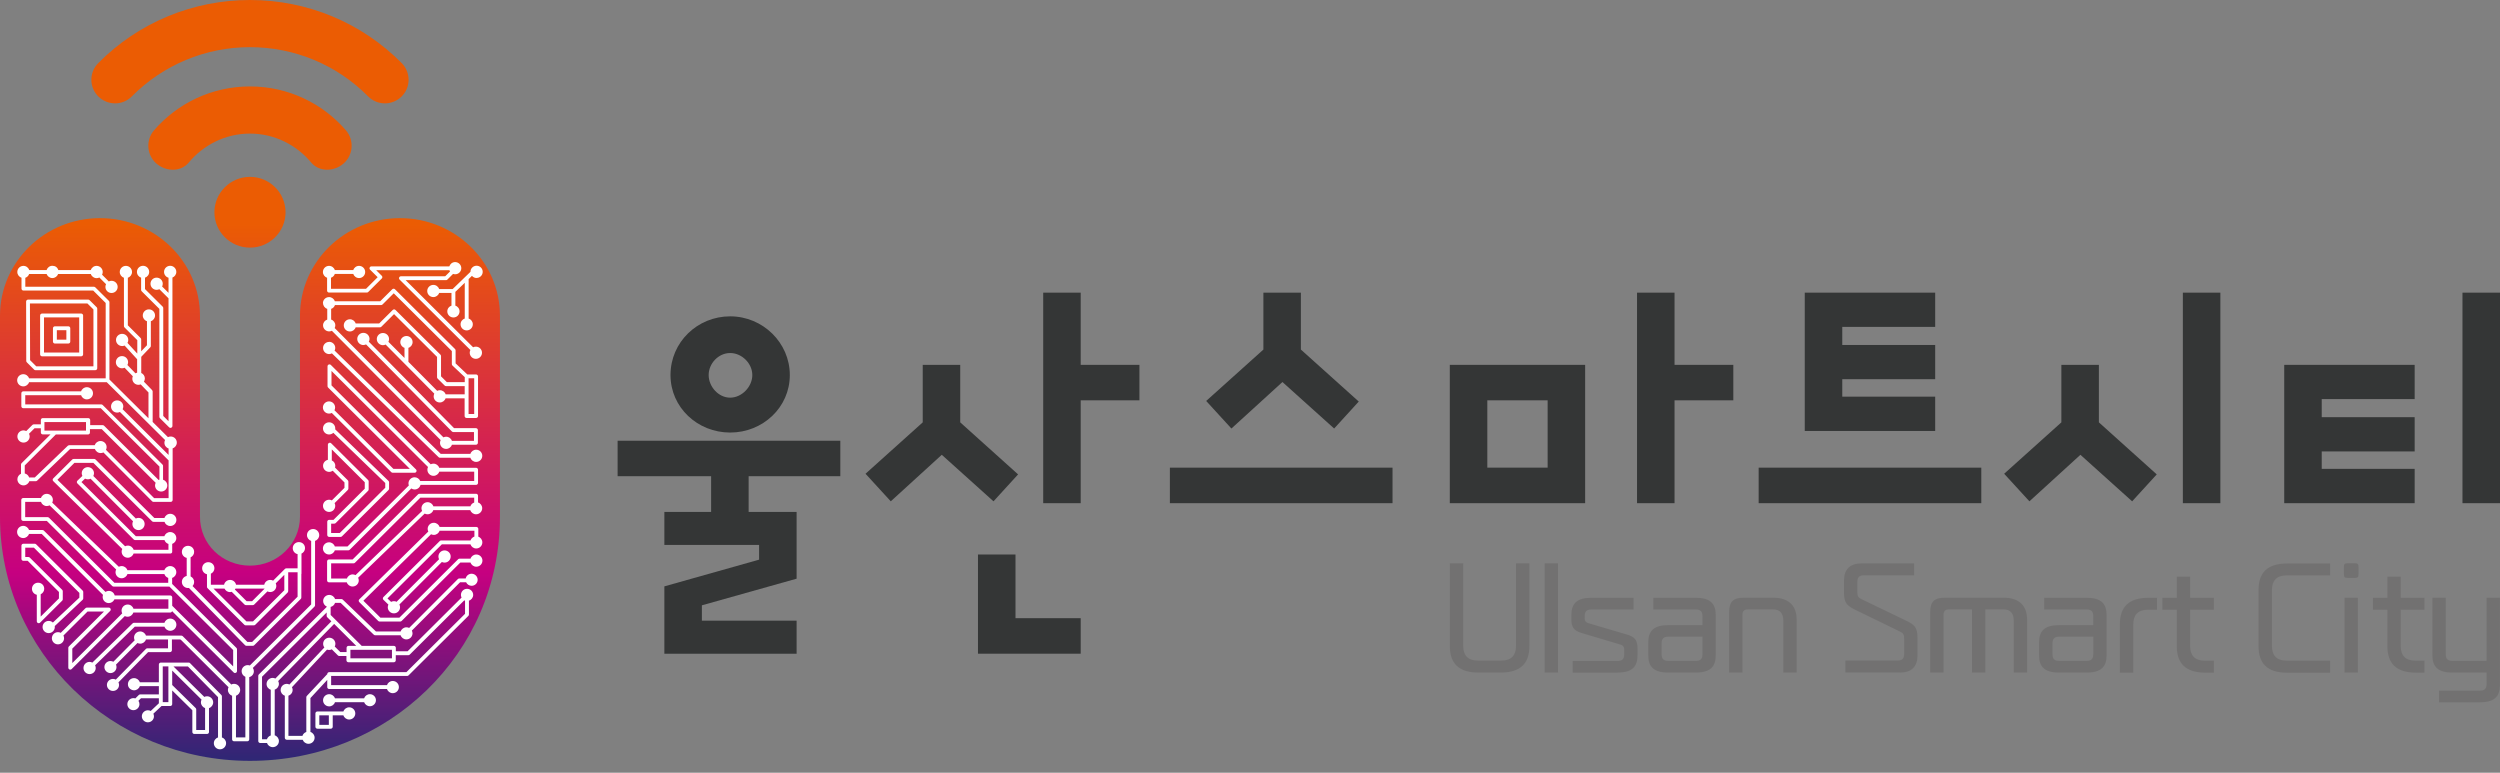
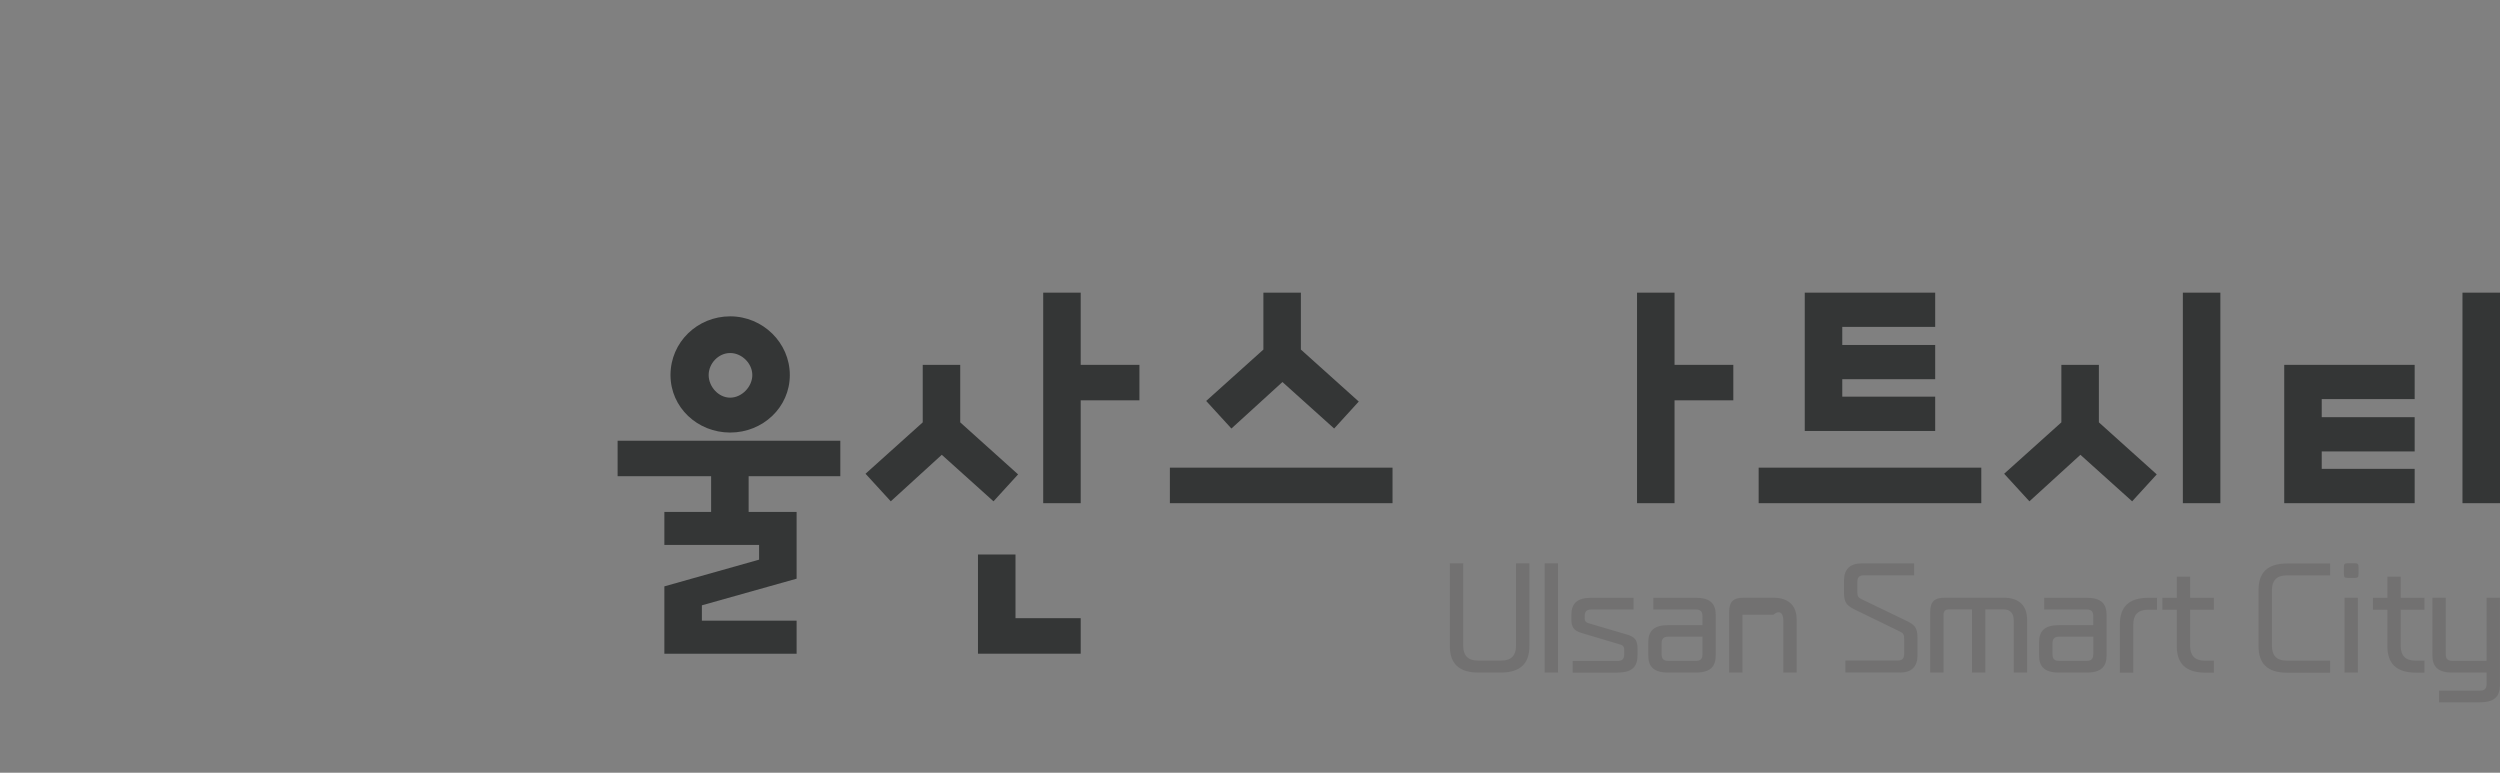
<svg xmlns="http://www.w3.org/2000/svg" width="110" height="34" viewBox="0 0 110 34" fill="none">
  <rect x="0" y="0" width="110" height="34" fill="#808080" stroke="none" />
  <g clip-path="url(#clip0_18_431)">
    <path fill-rule="evenodd" clip-rule="evenodd" d="M31.181 16.502C31.181 15.991 31.613 15.533 32.127 15.533C32.642 15.533 33.102 15.991 33.102 16.502C33.102 17.014 32.642 17.497 32.127 17.497C31.613 17.497 31.181 17.014 31.181 16.502ZM29.502 16.502C29.502 17.93 30.693 19.032 32.127 19.032C33.562 19.032 34.752 17.927 34.752 16.502C34.752 15.078 33.562 13.919 32.127 13.919C30.693 13.919 29.502 15.049 29.502 16.502Z" fill="#343636" />
    <path fill-rule="evenodd" clip-rule="evenodd" d="M35.051 28.763V27.31H30.883V26.634L35.051 25.462V22.525H32.94V20.952H36.974V19.392H27.175V20.952H31.289V22.525H29.232V23.978H33.4V24.625L29.232 25.8V28.763H35.051Z" fill="#343636" />
    <path fill-rule="evenodd" clip-rule="evenodd" d="M47.551 28.763V27.2H44.682V24.398H43.031V28.763H47.551Z" fill="#343636" />
    <path fill-rule="evenodd" clip-rule="evenodd" d="M42.25 16.054H40.6V18.584L38.083 20.845L39.194 22.058L41.438 20.011L43.714 22.058L44.796 20.873L42.25 18.584V16.054Z" fill="#343636" />
    <path fill-rule="evenodd" clip-rule="evenodd" d="M57.239 12.877H55.589V15.381L53.072 17.642L54.182 18.855L56.427 16.809L58.703 18.855L59.785 17.668L57.239 15.381V12.877Z" fill="#343636" />
    <path d="M61.271 20.577H51.475V22.14H61.271V20.577Z" fill="#343636" />
-     <path fill-rule="evenodd" clip-rule="evenodd" d="M68.096 20.576H65.442V17.614H68.096V20.576ZM63.791 16.054V22.14H69.746V16.054H63.791Z" fill="#343636" />
    <path fill-rule="evenodd" clip-rule="evenodd" d="M73.68 22.14V17.614H76.266V16.054H73.68V12.877H72.029V22.14H73.68Z" fill="#343636" />
    <path d="M87.177 20.577H77.381V22.14H87.177V20.577Z" fill="#343636" />
    <path fill-rule="evenodd" clip-rule="evenodd" d="M92.351 16.054H90.7V18.584L88.183 20.845L89.294 22.058L91.538 20.011L93.814 22.058L94.897 20.873L92.351 18.584V16.054Z" fill="#343636" />
    <path d="M97.696 12.877H96.046V22.14H97.696V12.877Z" fill="#343636" />
    <path d="M110 12.877H108.349V22.14H110V12.877Z" fill="#343636" />
    <path fill-rule="evenodd" clip-rule="evenodd" d="M102.156 20.63V19.863H106.245V18.356H102.156V17.56H106.245V16.054H100.506V22.14H106.245V20.63H102.156Z" fill="#343636" />
    <path fill-rule="evenodd" clip-rule="evenodd" d="M81.06 17.453V16.685H85.148V15.179H81.06V14.383H85.148V12.877H79.409V18.963H85.148V17.453H81.06Z" fill="#343636" />
    <path fill-rule="evenodd" clip-rule="evenodd" d="M47.551 22.14V17.614H50.135V16.054H47.551V12.877H45.901V22.14H47.551Z" fill="#343636" />
-     <path fill-rule="evenodd" clip-rule="evenodd" d="M66.029 29.593C66.908 29.593 67.293 29.186 67.293 28.425V24.787H66.705V28.425C66.705 28.832 66.499 29.066 66.061 29.066H65.026C64.585 29.066 64.382 28.832 64.382 28.425V24.787H63.794V28.425C63.794 29.183 64.175 29.593 65.058 29.593H66.032H66.029ZM68.553 29.593V24.787H67.966V29.593H68.553ZM71.172 29.593C71.816 29.593 72.051 29.331 72.051 28.835V28.545C72.051 28.194 71.962 28.03 71.587 27.92L69.88 27.417C69.775 27.383 69.727 27.323 69.727 27.212V27.108C69.727 26.903 69.816 26.817 70.019 26.817H71.876V26.302H70.019C69.375 26.302 69.14 26.565 69.14 27.061V27.231C69.14 27.582 69.229 27.746 69.603 27.856L71.311 28.365C71.416 28.4 71.464 28.46 71.464 28.57V28.791C71.464 28.997 71.375 29.082 71.172 29.082H69.197V29.597H71.172V29.593ZM74.612 29.593C75.257 29.593 75.492 29.331 75.492 28.835V27.061C75.492 26.565 75.257 26.302 74.612 26.302H72.746V26.817H74.612C74.819 26.817 74.908 26.906 74.908 27.108V27.506H73.403C72.759 27.506 72.524 27.768 72.524 28.264V28.835C72.524 29.331 72.759 29.593 73.403 29.593H74.612ZM74.908 28.788C74.908 28.993 74.819 29.079 74.612 29.079H73.403C73.197 29.079 73.111 28.99 73.111 28.788V28.308C73.111 28.103 73.2 28.014 73.403 28.014H74.908V28.785V28.788ZM79.053 29.593V27.263C79.053 26.678 78.73 26.299 78.025 26.299H76.727C76.257 26.299 76.082 26.476 76.082 26.941V29.593H76.669V27.048C76.669 26.89 76.746 26.814 76.904 26.814H78.025C78.317 26.814 78.466 26.988 78.466 27.31V29.593H79.053ZM83.609 29.593C84.107 29.593 84.37 29.331 84.37 28.835V28.065C84.37 27.619 84.253 27.493 83.866 27.307L81.898 26.359C81.767 26.296 81.723 26.224 81.723 26.066V25.605C81.723 25.399 81.812 25.314 82.015 25.314H84.221V24.79H81.898C81.399 24.79 81.136 25.052 81.136 25.548V26.078C81.136 26.524 81.26 26.65 81.641 26.836L83.609 27.793C83.739 27.856 83.783 27.929 83.783 28.084V28.772C83.783 28.978 83.694 29.063 83.491 29.063H81.196V29.587H83.609V29.593ZM89.192 29.593V27.263C89.192 26.678 88.868 26.299 88.164 26.299H85.573C85.104 26.299 84.929 26.476 84.929 26.941V29.593H85.516V27.048C85.516 26.89 85.593 26.814 85.751 26.814H86.767V29.593H87.354V26.814H88.164C88.456 26.814 88.605 26.988 88.605 27.31V29.593H89.192ZM91.811 29.593C92.455 29.593 92.69 29.331 92.69 28.835V27.061C92.69 26.565 92.455 26.302 91.811 26.302H89.945V26.817H91.811C92.017 26.817 92.103 26.906 92.103 27.108V27.506H90.599C89.954 27.506 89.719 27.768 89.719 28.264V28.835C89.719 29.331 89.954 29.593 90.599 29.593H91.808H91.811ZM92.103 28.788C92.103 28.993 92.014 29.079 91.811 29.079H90.602C90.395 29.079 90.31 28.99 90.31 28.788V28.308C90.31 28.103 90.398 28.014 90.602 28.014H92.106V28.785L92.103 28.788ZM93.865 29.593V27.468C93.865 27.061 94.071 26.827 94.509 26.827H94.909V26.302H94.538C93.659 26.302 93.274 26.71 93.274 27.471V29.597H93.862L93.865 29.593ZM97.411 29.593V29.069H97.011C96.569 29.069 96.366 28.835 96.366 28.428V26.827H97.411V26.302H96.366V25.374H95.779V26.302H95.144V26.827H95.779V28.428C95.779 29.186 96.16 29.597 97.042 29.597H97.414L97.411 29.593ZM102.524 29.593V29.069H100.61C100.169 29.069 99.966 28.835 99.966 28.428V25.958C99.966 25.551 100.172 25.317 100.61 25.317H102.524V24.793H100.639C99.76 24.793 99.376 25.2 99.376 25.961V28.431C99.376 29.189 99.756 29.6 100.639 29.6H102.524V29.593ZM103.747 29.593V26.299H103.159V29.593H103.747ZM103.601 25.428C103.747 25.428 103.775 25.399 103.775 25.251V24.96C103.775 24.815 103.747 24.783 103.601 24.783H103.308C103.162 24.783 103.131 24.812 103.131 24.96V25.251C103.131 25.396 103.159 25.428 103.308 25.428H103.601ZM106.676 29.593V29.069H106.276C105.835 29.069 105.632 28.835 105.632 28.428V26.827H106.676V26.302H105.632V25.374H105.045V26.302H104.41V26.827H105.045V28.428C105.045 29.186 105.426 29.597 106.308 29.597H106.68L106.676 29.593ZM109.117 30.901C109.762 30.901 109.997 30.639 109.997 30.143V26.299H109.41V29.079H107.905C107.699 29.079 107.613 28.99 107.613 28.788V26.299H107.026V28.835C107.026 29.331 107.261 29.593 107.905 29.593H109.41V30.096C109.41 30.301 109.321 30.389 109.114 30.389H107.318V30.904H109.114L109.117 30.901Z" fill="#727171" />
-     <path fill-rule="evenodd" clip-rule="evenodd" d="M8.799 22.74V13.893C8.799 11.522 6.828 9.598 4.4 9.598C1.971 9.598 0 11.522 0 13.893V22.74C0 28.671 4.923 33.478 10.999 33.478C17.075 33.478 21.998 28.757 21.998 22.74V13.893C21.998 11.522 20.027 9.598 17.599 9.598C15.17 9.598 13.199 11.522 13.199 13.893V22.74C13.199 23.924 12.215 24.888 10.999 24.888C9.783 24.888 8.799 23.943 8.799 22.74ZM10.999 7.782C11.863 7.782 12.564 8.48 12.564 9.339C12.564 10.198 11.863 10.896 10.999 10.896C10.136 10.896 9.434 10.198 9.434 9.339C9.434 8.48 10.136 7.782 10.999 7.782ZM6.774 5.739C7.793 4.554 9.31 3.803 10.999 3.803C12.688 3.803 14.205 4.554 15.224 5.739C15.599 6.175 15.538 6.838 15.11 7.201C14.691 7.558 14.043 7.571 13.691 7.15C13.05 6.383 12.085 5.878 10.999 5.878C9.913 5.878 8.945 6.383 8.307 7.15C7.955 7.574 7.307 7.558 6.888 7.201C6.46 6.838 6.399 6.175 6.774 5.739ZM10.999 2.075C12.961 2.075 14.821 2.852 16.199 4.242C16.602 4.649 17.262 4.649 17.668 4.248C18.078 3.847 18.081 3.19 17.678 2.779C15.91 0.995 13.52 0 10.999 0C8.479 0 6.088 0.995 4.32 2.779C3.917 3.187 3.92 3.844 4.33 4.248C4.739 4.649 5.396 4.649 5.8 4.242C7.177 2.855 9.037 2.075 10.999 2.075Z" fill="url(#paint0_linear_18_431)" />
-     <path fill-rule="evenodd" clip-rule="evenodd" d="M17.573 27.177L20.157 24.607C20.173 24.591 20.195 24.581 20.217 24.581H20.703C20.738 24.474 20.839 24.398 20.957 24.398C21.106 24.398 21.227 24.518 21.227 24.666C21.227 24.815 21.106 24.935 20.957 24.935C20.839 24.935 20.738 24.859 20.703 24.752H20.255L17.671 27.323C17.655 27.338 17.633 27.348 17.611 27.348H16.703C16.681 27.348 16.659 27.338 16.643 27.323L15.808 26.492C15.792 26.476 15.783 26.454 15.783 26.432C15.783 26.41 15.792 26.388 15.808 26.372L18.846 23.387C18.827 23.353 18.817 23.312 18.817 23.271C18.817 23.122 18.938 23.002 19.087 23.002C19.205 23.002 19.306 23.078 19.341 23.185H20.96C20.982 23.185 21.004 23.195 21.02 23.211C21.036 23.226 21.046 23.248 21.046 23.271V23.612C21.147 23.65 21.223 23.747 21.223 23.864C21.223 24.013 21.103 24.133 20.954 24.133C20.836 24.133 20.735 24.057 20.7 23.95H19.443L17.049 26.331L17.208 26.483C17.246 26.464 17.287 26.451 17.332 26.451C17.376 26.451 17.414 26.46 17.449 26.479L19.319 24.607C19.3 24.572 19.29 24.531 19.29 24.486C19.29 24.338 19.411 24.218 19.56 24.218C19.709 24.218 19.83 24.338 19.83 24.486C19.83 24.635 19.709 24.755 19.56 24.755C19.516 24.755 19.478 24.745 19.443 24.727L17.573 26.599C17.592 26.634 17.602 26.675 17.602 26.72C17.602 26.868 17.481 26.988 17.332 26.988C17.183 26.988 17.062 26.868 17.062 26.72C17.062 26.678 17.071 26.64 17.09 26.603L16.871 26.391C16.856 26.375 16.846 26.353 16.846 26.331C16.846 26.309 16.856 26.287 16.871 26.271L19.351 23.804C19.366 23.788 19.389 23.779 19.411 23.779H20.703C20.728 23.7 20.795 23.637 20.874 23.608V23.353H19.341C19.306 23.46 19.205 23.536 19.087 23.536C19.043 23.536 19.001 23.523 18.966 23.507L15.989 26.432L16.738 27.177H17.576H17.573ZM14.665 19.042L16.951 21.252V21.461L14.951 23.451H14.57V23.04H14.71C14.732 23.04 14.754 23.03 14.77 23.015L16.195 21.597C16.211 21.581 16.221 21.559 16.221 21.537V21.18C16.221 21.158 16.211 21.136 16.195 21.12L14.573 19.506C14.548 19.481 14.513 19.474 14.481 19.487C14.449 19.5 14.427 19.531 14.427 19.566V20.232C14.307 20.258 14.214 20.365 14.214 20.494C14.214 20.643 14.335 20.763 14.484 20.763C14.541 20.763 14.595 20.744 14.64 20.712L15.157 21.227V21.464L14.602 22.017C14.567 21.998 14.526 21.988 14.481 21.988C14.332 21.988 14.211 22.108 14.211 22.257C14.211 22.405 14.332 22.525 14.481 22.525C14.63 22.525 14.751 22.405 14.751 22.257C14.751 22.212 14.742 22.175 14.722 22.137L15.303 21.559C15.319 21.543 15.329 21.521 15.329 21.499V21.192C15.329 21.17 15.319 21.148 15.303 21.132L14.742 20.573C14.748 20.548 14.754 20.523 14.754 20.498C14.754 20.39 14.691 20.299 14.599 20.258V19.774L16.049 21.218V21.502L14.675 22.873H14.484C14.437 22.873 14.399 22.91 14.399 22.958V23.539C14.399 23.586 14.437 23.624 14.484 23.624H14.986C15.008 23.624 15.03 23.615 15.046 23.599L17.094 21.562C17.11 21.546 17.119 21.524 17.119 21.502V21.221C17.119 21.199 17.11 21.177 17.094 21.161L14.748 18.89C14.748 18.89 14.751 18.861 14.751 18.849C14.751 18.701 14.63 18.581 14.481 18.581C14.332 18.581 14.211 18.701 14.211 18.849C14.211 18.997 14.332 19.117 14.481 19.117C14.551 19.117 14.614 19.089 14.662 19.048L14.665 19.042ZM18.497 21.897L15.618 24.761C15.602 24.777 15.579 24.787 15.557 24.787H14.57V25.456H15.265C15.3 25.349 15.402 25.273 15.519 25.273C15.564 25.273 15.605 25.286 15.643 25.305L18.573 22.481C18.557 22.446 18.544 22.408 18.544 22.364C18.544 22.216 18.665 22.096 18.814 22.096C18.932 22.096 19.033 22.172 19.068 22.279H20.697C20.722 22.2 20.785 22.137 20.865 22.111V21.897H18.494H18.497ZM13.265 25.248V25.093V24.36C13.357 24.316 13.421 24.224 13.421 24.12C13.421 23.965 13.303 23.852 13.151 23.852C12.999 23.852 12.881 23.972 12.881 24.12C12.881 24.25 12.973 24.357 13.094 24.382V25.008H12.596C12.57 25.008 12.548 25.017 12.532 25.036L12.018 25.548C11.98 25.529 11.938 25.516 11.891 25.516C11.761 25.516 11.653 25.608 11.627 25.728H10.386C10.361 25.608 10.253 25.516 10.123 25.516C9.993 25.516 9.885 25.608 9.859 25.728H9.278V25.244C9.37 25.2 9.434 25.109 9.434 25.005C9.434 24.85 9.317 24.736 9.164 24.736C9.012 24.736 8.894 24.856 8.894 25.005C8.894 25.134 8.986 25.241 9.107 25.267V25.8C9.101 25.829 9.107 25.857 9.129 25.876L10.751 27.49C10.767 27.506 10.789 27.515 10.812 27.515H11.17C11.193 27.515 11.215 27.506 11.231 27.49L12.656 26.072C12.656 26.072 12.681 26.034 12.681 26.012V25.181H13.094V26.255L11.094 28.245H10.885L8.472 25.785C8.517 25.737 8.542 25.674 8.542 25.605C8.542 25.497 8.479 25.406 8.386 25.361V24.524C8.479 24.48 8.542 24.389 8.542 24.284C8.542 24.13 8.425 24.016 8.272 24.016C8.12 24.016 8.002 24.136 8.002 24.284C8.002 24.414 8.094 24.521 8.215 24.547V25.342C8.094 25.368 8.002 25.475 8.002 25.605C8.002 25.753 8.123 25.873 8.272 25.873C8.285 25.873 8.301 25.873 8.313 25.87L10.783 28.39C10.799 28.406 10.821 28.416 10.843 28.416H11.126C11.148 28.416 11.17 28.406 11.186 28.39L13.234 26.353C13.249 26.337 13.259 26.315 13.259 26.293V25.254L13.265 25.248ZM16.021 30.898H14.738C14.703 31.005 14.602 31.081 14.484 31.081C14.335 31.081 14.214 30.961 14.214 30.813C14.214 30.664 14.335 30.544 14.484 30.544C14.602 30.544 14.703 30.62 14.738 30.727H16.021C16.056 30.62 16.157 30.544 16.275 30.544C16.424 30.544 16.541 30.664 16.541 30.809C16.541 30.955 16.421 31.075 16.275 31.075C16.157 31.075 16.059 30.999 16.021 30.895V30.898ZM6.209 12.22V12.757C6.209 12.779 6.218 12.801 6.234 12.816L7.012 13.59V18.34C7.012 18.363 7.021 18.385 7.037 18.4L7.441 18.802C7.456 18.817 7.479 18.827 7.501 18.827C7.51 18.827 7.523 18.827 7.533 18.82C7.564 18.808 7.587 18.776 7.587 18.741V12.213C7.685 12.175 7.758 12.078 7.758 11.964C7.758 11.815 7.637 11.695 7.488 11.695C7.339 11.695 7.218 11.815 7.218 11.964C7.218 12.087 7.304 12.191 7.415 12.22V12.886L7.133 12.605C7.152 12.57 7.161 12.529 7.161 12.485C7.161 12.336 7.041 12.216 6.891 12.216C6.742 12.216 6.622 12.336 6.622 12.485C6.622 12.633 6.742 12.753 6.891 12.753C6.936 12.753 6.974 12.741 7.012 12.725L7.415 13.126V18.533L7.183 18.302V13.552C7.183 13.53 7.174 13.508 7.158 13.492L6.38 12.719V12.216C6.488 12.182 6.564 12.081 6.564 11.964C6.564 11.815 6.444 11.695 6.295 11.695C6.145 11.695 6.025 11.815 6.025 11.964C6.025 12.081 6.101 12.182 6.209 12.216V12.22ZM3.942 29.66C4.092 29.66 4.212 29.54 4.212 29.391C4.212 29.35 4.203 29.309 4.184 29.274L5.933 27.572H7.237C7.272 27.68 7.374 27.755 7.491 27.755C7.64 27.755 7.761 27.635 7.761 27.487C7.761 27.338 7.64 27.218 7.491 27.218C7.374 27.218 7.272 27.294 7.237 27.402H5.898C5.876 27.402 5.853 27.411 5.837 27.427L4.063 29.154C4.025 29.136 3.984 29.123 3.942 29.123C3.793 29.123 3.673 29.243 3.673 29.391C3.673 29.54 3.793 29.66 3.942 29.66ZM2.323 27.389C2.276 27.345 2.212 27.32 2.143 27.32C1.993 27.32 1.873 27.44 1.873 27.588C1.873 27.736 1.993 27.857 2.143 27.857C2.292 27.857 2.412 27.736 2.412 27.588C2.412 27.572 2.412 27.56 2.409 27.547L3.638 26.388C3.654 26.372 3.663 26.35 3.663 26.328V26.047C3.663 26.025 3.654 26.003 3.638 25.987L1.59 23.95C1.574 23.934 1.552 23.924 1.53 23.924H1.028C0.981 23.924 0.943 23.962 0.943 24.01V24.591C0.943 24.638 0.981 24.676 1.028 24.676H1.219L2.593 26.047V26.331L1.79 27.13V26.148C1.882 26.104 1.946 26.012 1.946 25.908C1.946 25.753 1.828 25.639 1.676 25.639C1.524 25.639 1.406 25.759 1.406 25.908C1.406 26.037 1.498 26.145 1.619 26.17V27.335C1.619 27.37 1.638 27.402 1.673 27.414C1.704 27.427 1.743 27.421 1.765 27.395L2.736 26.429C2.752 26.413 2.762 26.391 2.762 26.369V26.012C2.762 25.99 2.752 25.968 2.736 25.952L1.311 24.534C1.295 24.518 1.273 24.509 1.251 24.509H1.111V24.098H1.492L3.492 26.088V26.296L2.323 27.395V27.389ZM4.111 20.365H3.276L2.527 21.11L5.504 24.035C5.539 24.016 5.58 24.006 5.625 24.006C5.742 24.006 5.844 24.082 5.879 24.19H7.412V23.934C7.329 23.909 7.266 23.845 7.237 23.763H5.945C5.923 23.763 5.901 23.754 5.885 23.738L3.406 21.271C3.39 21.256 3.381 21.233 3.381 21.211C3.381 21.189 3.39 21.167 3.406 21.151L3.625 20.94C3.609 20.905 3.596 20.867 3.596 20.823C3.596 20.674 3.717 20.554 3.866 20.554C4.015 20.554 4.136 20.674 4.136 20.823C4.136 20.867 4.123 20.905 4.107 20.943L5.977 22.816C6.012 22.797 6.053 22.787 6.095 22.787C6.244 22.787 6.364 22.907 6.364 23.056C6.364 23.204 6.244 23.324 6.095 23.324C5.945 23.324 5.825 23.204 5.825 23.056C5.825 23.012 5.837 22.971 5.853 22.936L3.984 21.063C3.949 21.082 3.907 21.091 3.866 21.091C3.825 21.091 3.781 21.079 3.742 21.06L3.584 21.211L5.977 23.593H7.234C7.269 23.485 7.371 23.41 7.488 23.41C7.637 23.41 7.758 23.529 7.758 23.678C7.758 23.795 7.682 23.893 7.577 23.931V24.272C7.58 24.294 7.571 24.316 7.555 24.332C7.539 24.348 7.517 24.357 7.494 24.357H5.876C5.841 24.464 5.739 24.54 5.622 24.54C5.472 24.54 5.352 24.42 5.352 24.272C5.352 24.231 5.361 24.19 5.38 24.155L2.343 21.17C2.327 21.154 2.317 21.132 2.317 21.11C2.317 21.088 2.327 21.066 2.343 21.05L3.177 20.22C3.193 20.204 3.215 20.194 3.238 20.194H4.146C4.168 20.194 4.19 20.204 4.206 20.22L6.79 22.791H7.237C7.272 22.683 7.374 22.607 7.491 22.607C7.64 22.607 7.761 22.727 7.761 22.876C7.761 23.024 7.64 23.144 7.491 23.144C7.374 23.144 7.272 23.068 7.237 22.961H6.752C6.729 22.961 6.707 22.952 6.691 22.936L4.107 20.365H4.111ZM1.955 18.571H3.784V18.947H1.955V18.571ZM2.562 11.882H3.996C4.031 11.774 4.133 11.698 4.25 11.698C4.399 11.698 4.52 11.819 4.52 11.967C4.52 12.011 4.507 12.049 4.492 12.087L4.787 12.384C4.822 12.365 4.863 12.355 4.907 12.355C5.057 12.355 5.177 12.475 5.177 12.624C5.177 12.772 5.057 12.892 4.907 12.892C4.758 12.892 4.638 12.772 4.638 12.624C4.638 12.58 4.647 12.542 4.666 12.504L4.371 12.21C4.336 12.229 4.295 12.239 4.25 12.239C4.133 12.239 4.031 12.163 3.996 12.055H2.558C2.52 12.16 2.422 12.235 2.304 12.235C2.187 12.235 2.089 12.16 2.05 12.055H1.282C1.257 12.134 1.193 12.197 1.114 12.223V12.617H4.133C4.155 12.617 4.177 12.627 4.193 12.643L4.79 13.237C4.806 13.252 4.815 13.274 4.815 13.297V16.698L6.533 18.404V17.267L6.19 16.913C6.158 16.925 6.126 16.932 6.091 16.932C5.942 16.932 5.822 16.812 5.822 16.663C5.822 16.625 5.831 16.591 5.844 16.556L5.482 16.18C5.447 16.196 5.409 16.205 5.368 16.205C5.218 16.205 5.098 16.085 5.098 15.937C5.098 15.789 5.218 15.668 5.368 15.668C5.517 15.668 5.637 15.789 5.637 15.937C5.637 15.981 5.625 16.022 5.606 16.06L5.961 16.427C5.983 16.414 6.006 16.404 6.034 16.398V15.807L5.482 15.204C5.447 15.22 5.412 15.226 5.374 15.226C5.225 15.226 5.104 15.106 5.104 14.958C5.104 14.809 5.225 14.689 5.374 14.689C5.523 14.689 5.644 14.809 5.644 14.958C5.644 15.005 5.631 15.049 5.609 15.087L6.041 15.558V14.967L5.479 14.408C5.463 14.393 5.453 14.37 5.453 14.348V12.22C5.345 12.185 5.269 12.084 5.269 11.967C5.269 11.819 5.39 11.698 5.539 11.698C5.688 11.698 5.809 11.819 5.809 11.967C5.809 12.084 5.733 12.185 5.625 12.22V14.314L6.187 14.873C6.203 14.888 6.212 14.911 6.212 14.933V15.457L6.466 15.192V14.133C6.358 14.099 6.282 13.998 6.282 13.881C6.282 13.732 6.402 13.612 6.552 13.612C6.701 13.612 6.822 13.732 6.822 13.881C6.822 13.998 6.745 14.099 6.637 14.133V15.223C6.637 15.245 6.628 15.264 6.615 15.28L6.215 15.7V16.411C6.31 16.452 6.374 16.547 6.374 16.654C6.374 16.704 6.358 16.752 6.333 16.793L6.691 17.162C6.691 17.162 6.717 17.2 6.717 17.222V18.565L7.39 19.234C7.425 19.215 7.466 19.206 7.51 19.206C7.66 19.206 7.78 19.326 7.78 19.474C7.78 19.591 7.704 19.692 7.596 19.727V21.998C7.596 22.045 7.558 22.083 7.51 22.083H6.755C6.733 22.083 6.71 22.074 6.695 22.058L4.549 19.907C4.514 19.926 4.473 19.935 4.431 19.935C4.314 19.935 4.212 19.86 4.177 19.752H3.088L1.631 21.151C1.616 21.167 1.593 21.173 1.571 21.173H1.289C1.254 21.281 1.152 21.357 1.035 21.357C0.886 21.357 0.765 21.237 0.765 21.088C0.765 20.981 0.832 20.886 0.924 20.845V20.441C0.924 20.419 0.933 20.396 0.949 20.381L2.222 19.114H1.882C1.835 19.114 1.797 19.076 1.797 19.029V18.843H1.52L1.276 19.086C1.295 19.12 1.305 19.162 1.305 19.206C1.305 19.354 1.184 19.474 1.035 19.474C0.886 19.474 0.765 19.354 0.765 19.206C0.765 19.057 0.886 18.937 1.035 18.937C1.079 18.937 1.117 18.95 1.155 18.966L1.425 18.697C1.441 18.681 1.463 18.672 1.485 18.672H1.797V18.483C1.797 18.435 1.835 18.397 1.882 18.397H3.882C3.93 18.397 3.968 18.435 3.968 18.483V18.707H4.52C4.542 18.707 4.565 18.716 4.58 18.732L6.98 21.12C6.98 21.12 7.002 21.11 7.015 21.104V20.529L4.434 17.961H1.025C0.978 17.961 0.939 17.924 0.939 17.876V17.305C0.939 17.257 0.978 17.219 1.025 17.219H3.568C3.603 17.112 3.704 17.036 3.822 17.036C3.971 17.036 4.092 17.156 4.092 17.305C4.092 17.453 3.971 17.573 3.822 17.573C3.704 17.573 3.603 17.497 3.568 17.39H1.111V17.794H4.457C4.479 17.794 4.501 17.803 4.517 17.819L7.148 20.438C7.164 20.453 7.174 20.475 7.174 20.498V21.107C7.282 21.142 7.361 21.243 7.361 21.36C7.361 21.508 7.241 21.628 7.091 21.628C6.942 21.628 6.822 21.508 6.822 21.36C6.822 21.319 6.831 21.278 6.85 21.243L4.476 18.881H3.958V19.032C3.958 19.079 3.92 19.117 3.873 19.117H2.457L1.089 20.479V20.832C1.181 20.854 1.254 20.921 1.282 21.009H1.53L2.987 19.61C2.987 19.61 3.025 19.588 3.047 19.588H4.168C4.203 19.481 4.304 19.405 4.422 19.405C4.571 19.405 4.692 19.525 4.692 19.673C4.692 19.718 4.679 19.759 4.663 19.793L6.783 21.919H7.418V20.254C7.418 20.254 7.412 20.251 7.409 20.248L5.276 18.126C5.241 18.145 5.199 18.154 5.155 18.154C5.006 18.154 4.885 18.034 4.885 17.886C4.885 17.737 5.006 17.617 5.155 17.617C5.304 17.617 5.425 17.737 5.425 17.886C5.425 17.93 5.412 17.968 5.396 18.006L7.418 20.017V19.733C7.31 19.698 7.234 19.597 7.234 19.481C7.234 19.436 7.244 19.398 7.263 19.361L6.577 18.681C6.577 18.681 6.558 18.666 6.552 18.656L4.698 16.818H1.279C1.244 16.925 1.143 17.001 1.025 17.001C0.876 17.001 0.755 16.881 0.755 16.733C0.755 16.584 0.876 16.464 1.025 16.464C1.143 16.464 1.244 16.54 1.279 16.648H4.65V13.331L4.101 12.785H1.032C0.984 12.785 0.946 12.747 0.946 12.7V12.22C0.838 12.185 0.762 12.084 0.762 11.967C0.762 11.819 0.882 11.698 1.032 11.698C1.149 11.698 1.251 11.774 1.285 11.882H2.05C2.085 11.774 2.187 11.692 2.308 11.695C2.431 11.695 2.527 11.762 2.565 11.882H2.562ZM2.92 14.945V14.528H2.501V14.945H2.92ZM3.006 14.358H2.416C2.368 14.358 2.33 14.396 2.33 14.443V15.03C2.33 15.078 2.368 15.116 2.416 15.116H3.006C3.054 15.116 3.092 15.078 3.092 15.03V14.443C3.092 14.396 3.054 14.358 3.006 14.358ZM1.936 13.966V15.511H3.485V13.966H1.936ZM1.851 15.678H3.571C3.619 15.678 3.657 15.64 3.657 15.593V13.881C3.657 13.834 3.619 13.796 3.571 13.796H1.851C1.803 13.796 1.765 13.834 1.765 13.881V15.593C1.765 15.64 1.803 15.678 1.851 15.678ZM3.847 13.353H1.317L1.324 15.848L1.597 16.12H4.111V13.616L3.85 13.357L3.847 13.353ZM1.498 16.262C1.514 16.278 1.536 16.288 1.558 16.288H4.193C4.241 16.288 4.279 16.25 4.279 16.202V13.578C4.279 13.556 4.269 13.533 4.253 13.518L3.942 13.208C3.927 13.192 3.904 13.183 3.882 13.183H1.235C1.212 13.183 1.19 13.192 1.174 13.208C1.159 13.224 1.149 13.246 1.149 13.268L1.155 15.883C1.155 15.905 1.165 15.928 1.181 15.943L1.501 16.262H1.498ZM14.373 27.099C14.373 27.121 14.383 27.143 14.399 27.159L14.58 27.338L12.116 29.856C12.081 29.84 12.043 29.827 11.999 29.827C11.85 29.827 11.729 29.947 11.729 30.096C11.729 30.213 11.805 30.314 11.913 30.348V32.36C11.834 32.386 11.77 32.449 11.745 32.528H11.529V29.777L14.373 26.95V27.102V27.099ZM14.399 29.916V30.232C14.399 30.279 14.437 30.317 14.484 30.317H17.027C17.062 30.424 17.163 30.5 17.281 30.5C17.43 30.5 17.551 30.38 17.551 30.232C17.551 30.083 17.43 29.963 17.281 29.963C17.163 29.963 17.062 30.039 17.027 30.146H14.57V29.742H17.916C17.938 29.742 17.96 29.733 17.976 29.717L20.608 27.099C20.623 27.083 20.633 27.061 20.633 27.038V26.429C20.741 26.394 20.82 26.293 20.82 26.176C20.82 26.028 20.7 25.908 20.55 25.908C20.401 25.908 20.281 26.028 20.281 26.176C20.281 26.217 20.29 26.258 20.309 26.293L17.935 28.655H17.417V28.504C17.417 28.456 17.379 28.419 17.332 28.419H15.916L14.548 27.057V26.704C14.64 26.682 14.713 26.615 14.742 26.527H14.989L16.446 27.926C16.462 27.942 16.484 27.951 16.506 27.951H17.627C17.662 28.059 17.763 28.134 17.881 28.134C18.03 28.134 18.151 28.014 18.151 27.866C18.151 27.822 18.138 27.784 18.122 27.746L20.243 25.62H20.509C20.55 25.712 20.646 25.775 20.75 25.775C20.9 25.775 21.017 25.655 21.017 25.51C21.017 25.364 20.896 25.244 20.75 25.244C20.623 25.244 20.516 25.333 20.49 25.453H20.208C20.185 25.453 20.163 25.462 20.147 25.478L18.002 27.629C17.967 27.61 17.925 27.601 17.884 27.601C17.767 27.601 17.665 27.676 17.63 27.784H16.541L15.084 26.385C15.068 26.369 15.046 26.359 15.024 26.359H14.742C14.707 26.252 14.605 26.176 14.488 26.176C14.338 26.176 14.218 26.296 14.218 26.445C14.218 26.552 14.284 26.647 14.376 26.688V26.704L11.389 29.676C11.373 29.691 11.364 29.714 11.364 29.736V32.607C11.364 32.654 11.402 32.692 11.45 32.692H11.748C11.783 32.799 11.885 32.875 12.002 32.875C12.151 32.875 12.272 32.755 12.272 32.607C12.272 32.49 12.196 32.389 12.088 32.354V30.342C12.196 30.307 12.272 30.206 12.272 30.089C12.272 30.045 12.259 30.004 12.24 29.966L14.703 27.452L15.675 28.419H15.335C15.287 28.419 15.249 28.456 15.249 28.504V28.69H14.973L14.729 28.447C14.748 28.412 14.757 28.371 14.757 28.327C14.757 28.179 14.637 28.059 14.488 28.059C14.338 28.059 14.218 28.179 14.218 28.327C14.218 28.387 14.237 28.444 14.272 28.488L12.735 30.118C12.557 30.029 12.348 30.159 12.348 30.358C12.348 30.475 12.424 30.576 12.532 30.61V32.465C12.532 32.487 12.542 32.509 12.557 32.525C12.573 32.54 12.596 32.55 12.618 32.55H13.319C13.354 32.651 13.456 32.727 13.573 32.727C13.723 32.727 13.843 32.607 13.843 32.458C13.843 32.341 13.767 32.24 13.659 32.206V30.715L14.402 29.913L14.399 29.916ZM14.399 29.676V29.66C14.399 29.613 14.437 29.575 14.484 29.575H17.881L20.462 27.007V26.432C20.462 26.432 20.439 26.423 20.427 26.416L18.027 28.804C18.011 28.82 17.989 28.829 17.967 28.829H17.414V29.053C17.414 29.101 17.376 29.139 17.328 29.139H15.329C15.281 29.139 15.243 29.101 15.243 29.053V28.864H14.929C14.906 28.864 14.884 28.855 14.868 28.839L14.599 28.57C14.564 28.589 14.522 28.599 14.478 28.599C14.446 28.599 14.418 28.592 14.389 28.583L12.846 30.238C12.923 30.383 12.846 30.56 12.691 30.61V32.379H13.307C13.332 32.297 13.396 32.234 13.478 32.206V30.677C13.478 30.655 13.488 30.633 13.504 30.617L14.392 29.669L14.399 29.676ZM7.161 29.322H7.409V30.895H7.161V29.322ZM7.631 29.322L8.99 30.664C9.024 30.645 9.066 30.636 9.11 30.636C9.259 30.636 9.38 30.756 9.38 30.904C9.38 31.021 9.304 31.122 9.196 31.157V32.209C9.196 32.256 9.158 32.294 9.11 32.294H8.548C8.501 32.294 8.463 32.256 8.463 32.209V31.252L7.577 30.38V30.98C7.577 31.027 7.539 31.065 7.491 31.065H7.107L6.748 31.403C6.764 31.438 6.774 31.476 6.774 31.517C6.774 31.665 6.653 31.782 6.507 31.782C6.361 31.782 6.241 31.662 6.241 31.517C6.241 31.372 6.361 31.252 6.507 31.252C6.552 31.252 6.593 31.261 6.631 31.283L6.99 30.945V30.724H6.203L6.091 30.835C6.12 30.876 6.136 30.93 6.136 30.983C6.136 31.128 6.015 31.248 5.869 31.248C5.723 31.248 5.603 31.128 5.603 30.983C5.603 30.838 5.723 30.718 5.869 30.718C5.898 30.718 5.926 30.721 5.955 30.73L6.107 30.579C6.123 30.563 6.145 30.554 6.168 30.554H6.99V30.191H6.152C6.117 30.298 6.015 30.374 5.898 30.374C5.796 30.374 5.628 30.295 5.628 30.105C5.628 29.957 5.749 29.837 5.898 29.837C6.015 29.837 6.117 29.913 6.152 30.02H6.99V29.24C6.99 29.192 7.028 29.154 7.075 29.154H8.307C8.326 29.154 8.345 29.161 8.358 29.174L9.739 30.579C9.755 30.595 9.764 30.617 9.764 30.639V32.449C9.872 32.483 9.948 32.584 9.948 32.701C9.948 32.85 9.828 32.97 9.678 32.97C9.529 32.97 9.409 32.85 9.409 32.701C9.409 32.584 9.485 32.483 9.593 32.449V30.674L8.269 29.325H7.631V29.322ZM2.552 28.352C2.403 28.352 2.282 28.232 2.282 28.084C2.282 27.935 2.403 27.815 2.552 27.815C2.596 27.815 2.635 27.825 2.673 27.844L3.761 26.761C3.777 26.745 3.8 26.735 3.822 26.735H4.787C4.822 26.735 4.853 26.757 4.866 26.789C4.879 26.82 4.872 26.858 4.847 26.881L3.181 28.539V29.174L5.377 26.988C5.358 26.953 5.349 26.912 5.349 26.868C5.349 26.72 5.469 26.599 5.618 26.599C5.736 26.599 5.837 26.675 5.872 26.783H7.409V26.372H5.034C4.993 26.467 4.898 26.536 4.787 26.536C4.638 26.536 4.517 26.416 4.517 26.268C4.517 26.236 4.523 26.205 4.533 26.176L1.835 23.492H1.276C1.241 23.599 1.139 23.675 1.022 23.675C0.873 23.675 0.752 23.555 0.752 23.406C0.752 23.258 0.873 23.138 1.022 23.138C1.139 23.138 1.241 23.214 1.276 23.321H1.87C1.892 23.321 1.914 23.331 1.93 23.346L4.641 26.044C4.682 26.015 4.733 25.999 4.787 25.999C4.914 25.999 5.018 26.085 5.047 26.201H7.491C7.539 26.201 7.577 26.239 7.577 26.287V26.653L10.259 29.322V28.602L7.453 25.81H4.999C4.977 25.81 4.955 25.8 4.939 25.785L2.06 22.92H1.022C0.974 22.92 0.936 22.882 0.936 22.835V21.998C0.936 21.95 0.974 21.913 1.022 21.913H1.803C1.838 21.805 1.939 21.729 2.057 21.729C2.206 21.729 2.327 21.849 2.327 21.998C2.327 22.039 2.317 22.077 2.298 22.115L5.228 24.938C5.266 24.919 5.307 24.907 5.352 24.907C5.469 24.907 5.571 24.982 5.606 25.09H7.234C7.269 24.982 7.371 24.907 7.488 24.907C7.637 24.907 7.758 25.027 7.758 25.175C7.758 25.292 7.682 25.393 7.574 25.428V25.693L10.402 28.507C10.418 28.523 10.428 28.545 10.428 28.567V29.527C10.428 29.562 10.405 29.593 10.374 29.606C10.342 29.619 10.304 29.613 10.281 29.587L7.571 26.89C7.561 26.925 7.529 26.953 7.488 26.953H5.866C5.831 27.061 5.73 27.136 5.612 27.136C5.568 27.136 5.53 27.127 5.491 27.108L3.152 29.439C3.136 29.455 3.114 29.464 3.092 29.464C3.082 29.464 3.069 29.464 3.06 29.458C3.028 29.445 3.006 29.413 3.006 29.379V28.504C3.006 28.482 3.015 28.46 3.031 28.444L4.577 26.906H3.854L2.79 27.964C2.809 27.999 2.819 28.04 2.819 28.084C2.819 28.232 2.698 28.352 2.549 28.352H2.552ZM5.034 25.642L2.155 22.778C2.155 22.778 2.117 22.753 2.095 22.753H1.108V22.083H1.803C1.838 22.19 1.939 22.266 2.057 22.266C2.101 22.266 2.143 22.254 2.181 22.235L5.111 25.058C5.095 25.093 5.082 25.131 5.082 25.175C5.082 25.323 5.203 25.444 5.352 25.444C5.469 25.444 5.571 25.368 5.606 25.26H7.234C7.26 25.339 7.323 25.402 7.402 25.428V25.642H5.031H5.034ZM7.564 28.134V28.608C7.564 28.655 7.526 28.693 7.479 28.693H6.517L5.212 30.023C5.228 30.058 5.238 30.096 5.238 30.137C5.238 30.285 5.117 30.402 4.971 30.402C4.825 30.402 4.704 30.282 4.704 30.137C4.704 29.991 4.825 29.872 4.971 29.872C5.015 29.872 5.057 29.881 5.095 29.903L6.422 28.551C6.437 28.535 6.46 28.526 6.482 28.526H7.393V28.137H6.422C6.387 28.245 6.285 28.321 6.168 28.321C6.126 28.321 6.085 28.311 6.05 28.292L5.104 29.243C5.12 29.278 5.126 29.312 5.126 29.35C5.126 29.496 5.006 29.616 4.86 29.616C4.714 29.616 4.593 29.496 4.593 29.35C4.593 29.205 4.714 29.085 4.86 29.085C4.907 29.085 4.949 29.098 4.987 29.117L5.926 28.172C5.907 28.137 5.898 28.096 5.898 28.052C5.898 27.904 6.018 27.784 6.168 27.784C6.285 27.784 6.387 27.86 6.422 27.967H7.323H7.964C7.996 27.967 8.018 27.97 8.037 27.989C8.758 28.69 9.463 29.407 10.177 30.118C10.212 30.099 10.253 30.089 10.297 30.089C10.447 30.089 10.567 30.209 10.567 30.358C10.567 30.475 10.491 30.576 10.383 30.61V32.446H10.796V29.78C10.7 29.739 10.631 29.644 10.631 29.534C10.631 29.385 10.751 29.265 10.9 29.265C10.932 29.265 10.964 29.271 10.993 29.281L13.691 26.596V23.798C13.583 23.763 13.507 23.662 13.507 23.545C13.507 23.397 13.627 23.277 13.777 23.277C13.926 23.277 14.046 23.397 14.046 23.545C14.046 23.662 13.97 23.763 13.862 23.798V26.631C13.862 26.653 13.853 26.675 13.837 26.691L11.126 29.388C11.155 29.429 11.17 29.48 11.17 29.534C11.17 29.66 11.085 29.764 10.967 29.793V32.531C10.967 32.578 10.929 32.616 10.882 32.616H10.297C10.25 32.616 10.212 32.578 10.212 32.531V30.61C10.104 30.576 10.028 30.475 10.028 30.358C10.028 30.314 10.037 30.276 10.056 30.238L7.958 28.15C7.958 28.15 7.939 28.137 7.929 28.137H7.567L7.564 28.134ZM7.577 29.505L8.869 30.784C8.85 30.819 8.84 30.86 8.84 30.901C8.84 31.018 8.917 31.119 9.024 31.154V32.12H8.634V31.214C8.634 31.192 8.625 31.169 8.609 31.154L7.577 30.14V29.505ZM15.418 28.968V28.592H17.246V28.968H15.418ZM12.51 25.295V25.971L11.132 27.342H10.843L9.393 25.898H9.878C9.923 25.99 10.015 26.053 10.12 26.053C10.145 26.053 10.174 26.047 10.196 26.04L10.758 26.599C10.774 26.615 10.796 26.625 10.818 26.625H11.126C11.148 26.625 11.17 26.615 11.186 26.599L11.767 26.021C11.802 26.04 11.843 26.05 11.888 26.05C12.037 26.05 12.158 25.93 12.158 25.781C12.158 25.74 12.148 25.703 12.132 25.668L12.507 25.295H12.51ZM11.646 25.898L11.091 26.454H10.853L10.335 25.939C10.335 25.939 10.354 25.911 10.361 25.898H11.643H11.646ZM15.516 25.807C15.665 25.807 15.786 25.687 15.786 25.538C15.786 25.497 15.776 25.459 15.757 25.421L18.687 22.598C18.725 22.617 18.767 22.629 18.811 22.629C18.928 22.629 19.03 22.554 19.065 22.446H20.693C20.728 22.554 20.83 22.629 20.947 22.629C21.096 22.629 21.217 22.509 21.217 22.361C21.217 22.244 21.141 22.143 21.033 22.108V21.811C21.033 21.764 20.995 21.726 20.947 21.726H18.455C18.433 21.726 18.411 21.736 18.395 21.751L15.516 24.616H14.478C14.43 24.616 14.392 24.654 14.392 24.701V25.538C14.392 25.586 14.43 25.623 14.478 25.623H15.259C15.294 25.731 15.395 25.807 15.513 25.807H15.516ZM14.481 15.04C14.63 15.04 14.751 15.16 14.751 15.308C14.751 15.35 14.742 15.39 14.722 15.425L19.392 19.97H20.697C20.731 19.863 20.833 19.787 20.95 19.787C21.1 19.787 21.22 19.907 21.22 20.055C21.22 20.204 21.1 20.324 20.95 20.324C20.833 20.324 20.731 20.248 20.697 20.141H19.357C19.335 20.141 19.312 20.131 19.297 20.115L14.605 15.549C14.567 15.567 14.526 15.58 14.484 15.58C14.335 15.58 14.214 15.46 14.214 15.312C14.214 15.163 14.335 15.043 14.484 15.043L14.481 15.04ZM20.617 18.217H20.865V16.644H20.617V18.217ZM20.97 12.232C20.887 12.232 20.814 12.194 20.766 12.137L20.62 12.28V14.017C20.728 14.051 20.804 14.152 20.804 14.269C20.804 14.418 20.684 14.538 20.535 14.538C20.385 14.538 20.265 14.418 20.265 14.269C20.265 14.152 20.341 14.051 20.449 14.017V12.444L20.036 12.842V13.448C20.144 13.483 20.22 13.584 20.22 13.701C20.22 13.849 20.1 13.969 19.951 13.969C19.801 13.969 19.681 13.849 19.681 13.701C19.681 13.584 19.757 13.483 19.865 13.448V12.889H19.322C19.287 12.996 19.186 13.072 19.068 13.072C18.919 13.072 18.798 12.952 18.798 12.804C18.798 12.655 18.919 12.535 19.068 12.535C19.186 12.535 19.287 12.611 19.322 12.719H19.916L20.471 12.182L20.7 11.961C20.7 11.812 20.82 11.692 20.97 11.692C21.119 11.692 21.239 11.812 21.239 11.961C21.239 12.109 21.119 12.229 20.97 12.229V12.232ZM19.684 12.302L19.935 12.052C19.963 12.062 19.995 12.068 20.027 12.068C20.176 12.068 20.297 11.948 20.297 11.8C20.297 11.651 20.176 11.534 20.027 11.531C19.96 11.531 19.897 11.556 19.852 11.597C19.817 11.632 19.785 11.673 19.77 11.721H16.345C16.31 11.721 16.278 11.739 16.265 11.774C16.252 11.806 16.259 11.844 16.284 11.866L16.617 12.197L16.106 12.706H14.564V12.22C14.643 12.194 14.707 12.131 14.732 12.052H15.545C15.579 12.16 15.681 12.235 15.799 12.235C15.948 12.235 16.068 12.115 16.068 11.967C16.068 11.819 15.948 11.698 15.799 11.698C15.681 11.698 15.579 11.774 15.545 11.882H14.732C14.697 11.774 14.595 11.698 14.478 11.698C14.329 11.698 14.208 11.819 14.208 11.967C14.208 12.084 14.284 12.185 14.392 12.22V12.788C14.392 12.835 14.43 12.873 14.478 12.873H16.141C16.164 12.873 16.186 12.864 16.202 12.848L16.798 12.254C16.814 12.239 16.824 12.216 16.824 12.194C16.824 12.172 16.814 12.15 16.798 12.134L16.551 11.888H19.773C19.779 11.907 19.789 11.926 19.801 11.945L19.589 12.156H17.643C17.608 12.156 17.576 12.178 17.563 12.21C17.551 12.242 17.557 12.28 17.582 12.302L20.697 15.4C20.677 15.435 20.668 15.476 20.668 15.52C20.668 15.668 20.789 15.789 20.938 15.789C21.087 15.789 21.208 15.668 21.208 15.52C21.208 15.372 21.087 15.252 20.938 15.252C20.893 15.252 20.855 15.261 20.817 15.28L17.849 12.327H19.627C19.649 12.327 19.671 12.318 19.687 12.302H19.684ZM14.478 17.661C14.329 17.661 14.208 17.781 14.208 17.93C14.208 18.078 14.329 18.198 14.478 18.198C14.522 18.198 14.56 18.189 14.599 18.17L17.217 20.776C17.233 20.791 17.256 20.801 17.278 20.801H18.243C18.278 20.801 18.309 20.779 18.322 20.747C18.335 20.715 18.328 20.678 18.303 20.655L14.586 16.957V16.322L18.833 20.548C18.814 20.583 18.805 20.624 18.805 20.668C18.805 20.817 18.925 20.937 19.074 20.937C19.192 20.937 19.293 20.861 19.328 20.753H20.865V21.164H18.49C18.449 21.069 18.354 21 18.243 21C18.094 21 17.973 21.12 17.973 21.268C17.973 21.3 17.979 21.331 17.989 21.36L15.291 24.044H14.732C14.697 23.937 14.595 23.861 14.478 23.861C14.329 23.861 14.208 23.981 14.208 24.13C14.208 24.278 14.329 24.398 14.478 24.398C14.595 24.398 14.697 24.322 14.732 24.215H15.325C15.348 24.215 15.37 24.205 15.386 24.19L18.097 21.492C18.138 21.521 18.189 21.537 18.243 21.537C18.37 21.537 18.474 21.451 18.503 21.334H20.947C20.995 21.334 21.033 21.297 21.033 21.249V20.668C21.033 20.621 20.995 20.583 20.947 20.583H19.325C19.29 20.475 19.189 20.4 19.071 20.4C19.027 20.4 18.989 20.412 18.951 20.428L14.557 16.057C14.541 16.041 14.519 16.032 14.497 16.032C14.488 16.032 14.475 16.032 14.465 16.038C14.434 16.051 14.411 16.082 14.411 16.117V16.992C14.411 17.014 14.421 17.036 14.437 17.052L18.033 20.63H17.309L14.716 18.05C14.735 18.015 14.745 17.974 14.745 17.93C14.745 17.781 14.624 17.661 14.475 17.661H14.478ZM14.208 13.341C14.208 13.192 14.329 13.072 14.478 13.072C14.595 13.072 14.697 13.148 14.732 13.255H16.729L17.259 12.728C17.275 12.712 17.297 12.703 17.319 12.703C17.341 12.703 17.363 12.712 17.379 12.728L20.02 15.356C20.036 15.372 20.046 15.394 20.046 15.416V15.988L20.563 16.477H20.947C20.995 16.477 21.033 16.515 21.033 16.562V18.306C21.033 18.353 20.995 18.391 20.947 18.391H20.528C20.481 18.391 20.443 18.353 20.443 18.306V17.526H19.605C19.57 17.633 19.468 17.709 19.351 17.709C19.201 17.709 19.081 17.589 19.081 17.44C19.081 17.396 19.093 17.355 19.109 17.32L16.967 15.16C16.932 15.179 16.89 15.188 16.849 15.188C16.7 15.188 16.579 15.068 16.579 14.92C16.579 14.771 16.7 14.652 16.849 14.652C16.998 14.652 17.119 14.771 17.119 14.92C17.119 14.964 17.106 15.005 17.09 15.04L17.798 15.751V15.305C17.69 15.271 17.614 15.169 17.614 15.053C17.614 14.904 17.735 14.784 17.884 14.784C18.033 14.784 18.154 14.904 18.154 15.053C18.154 15.169 18.078 15.271 17.97 15.305V15.921L19.236 17.197C19.271 17.178 19.312 17.169 19.354 17.169C19.471 17.169 19.573 17.244 19.608 17.352H20.446V16.989H19.624C19.601 16.989 19.579 16.979 19.563 16.963L19.255 16.657C19.239 16.641 19.23 16.619 19.23 16.597V15.703L17.338 13.821L16.779 14.377C16.764 14.393 16.741 14.402 16.719 14.402H15.649C15.614 14.509 15.513 14.585 15.395 14.585C15.246 14.585 15.126 14.465 15.126 14.317C15.126 14.168 15.246 14.048 15.395 14.048C15.513 14.048 15.614 14.124 15.649 14.231H16.684L17.281 13.638C17.297 13.622 17.319 13.612 17.341 13.612C17.363 13.612 17.386 13.622 17.401 13.638L19.379 15.605C19.395 15.621 19.405 15.643 19.405 15.665V16.559L19.662 16.815H20.449V16.594L19.906 16.082C19.89 16.066 19.881 16.044 19.881 16.019V15.447L17.325 12.905L16.83 13.398C16.814 13.413 16.792 13.423 16.77 13.423H14.738C14.713 13.502 14.649 13.565 14.57 13.59V14.061C14.678 14.096 14.754 14.197 14.754 14.314C14.754 14.358 14.742 14.399 14.726 14.434L19.512 19.244C19.547 19.225 19.589 19.215 19.63 19.215C19.747 19.215 19.849 19.291 19.884 19.398H20.855V19.01H19.944C19.922 19.01 19.9 19 19.884 18.985L16.106 15.154C16.072 15.169 16.03 15.182 15.989 15.182C15.84 15.182 15.719 15.062 15.719 14.914C15.719 14.765 15.84 14.645 15.989 14.645C16.138 14.645 16.259 14.765 16.259 14.914C16.259 14.958 16.246 14.999 16.227 15.034L19.979 18.839H20.941C20.988 18.839 21.027 18.877 21.027 18.925V19.484C21.027 19.531 20.988 19.569 20.941 19.569H19.884C19.849 19.676 19.747 19.752 19.63 19.752C19.481 19.752 19.36 19.632 19.36 19.484C19.36 19.439 19.373 19.398 19.389 19.364L14.602 14.554C14.567 14.572 14.526 14.582 14.484 14.582C14.335 14.582 14.214 14.462 14.214 14.314C14.214 14.197 14.291 14.096 14.399 14.061V13.59C14.291 13.556 14.214 13.454 14.214 13.338L14.208 13.341ZM14.64 31.476H15.11C15.145 31.583 15.246 31.659 15.364 31.659C15.513 31.659 15.633 31.539 15.633 31.391C15.633 31.242 15.513 31.122 15.364 31.122C15.246 31.122 15.145 31.198 15.11 31.305H13.964C13.916 31.305 13.878 31.343 13.878 31.391V31.978C13.878 32.025 13.916 32.063 13.964 32.063H14.554C14.602 32.063 14.64 32.025 14.64 31.978V31.476ZM14.154 31.476H14.05V31.893H14.469V31.476H14.154Z" fill="white" />
+     <path fill-rule="evenodd" clip-rule="evenodd" d="M66.029 29.593C66.908 29.593 67.293 29.186 67.293 28.425V24.787H66.705V28.425C66.705 28.832 66.499 29.066 66.061 29.066H65.026C64.585 29.066 64.382 28.832 64.382 28.425V24.787H63.794V28.425C63.794 29.183 64.175 29.593 65.058 29.593H66.032H66.029ZM68.553 29.593V24.787H67.966V29.593H68.553ZM71.172 29.593C71.816 29.593 72.051 29.331 72.051 28.835V28.545C72.051 28.194 71.962 28.03 71.587 27.92L69.88 27.417C69.775 27.383 69.727 27.323 69.727 27.212V27.108C69.727 26.903 69.816 26.817 70.019 26.817H71.876V26.302H70.019C69.375 26.302 69.14 26.565 69.14 27.061V27.231C69.14 27.582 69.229 27.746 69.603 27.856L71.311 28.365C71.416 28.4 71.464 28.46 71.464 28.57V28.791C71.464 28.997 71.375 29.082 71.172 29.082H69.197V29.597H71.172V29.593ZM74.612 29.593C75.257 29.593 75.492 29.331 75.492 28.835V27.061C75.492 26.565 75.257 26.302 74.612 26.302H72.746V26.817H74.612C74.819 26.817 74.908 26.906 74.908 27.108V27.506H73.403C72.759 27.506 72.524 27.768 72.524 28.264V28.835C72.524 29.331 72.759 29.593 73.403 29.593H74.612ZM74.908 28.788C74.908 28.993 74.819 29.079 74.612 29.079H73.403C73.197 29.079 73.111 28.99 73.111 28.788V28.308C73.111 28.103 73.2 28.014 73.403 28.014H74.908V28.785V28.788ZM79.053 29.593V27.263C79.053 26.678 78.73 26.299 78.025 26.299H76.727C76.257 26.299 76.082 26.476 76.082 26.941V29.593H76.669V27.048H78.025C78.317 26.814 78.466 26.988 78.466 27.31V29.593H79.053ZM83.609 29.593C84.107 29.593 84.37 29.331 84.37 28.835V28.065C84.37 27.619 84.253 27.493 83.866 27.307L81.898 26.359C81.767 26.296 81.723 26.224 81.723 26.066V25.605C81.723 25.399 81.812 25.314 82.015 25.314H84.221V24.79H81.898C81.399 24.79 81.136 25.052 81.136 25.548V26.078C81.136 26.524 81.26 26.65 81.641 26.836L83.609 27.793C83.739 27.856 83.783 27.929 83.783 28.084V28.772C83.783 28.978 83.694 29.063 83.491 29.063H81.196V29.587H83.609V29.593ZM89.192 29.593V27.263C89.192 26.678 88.868 26.299 88.164 26.299H85.573C85.104 26.299 84.929 26.476 84.929 26.941V29.593H85.516V27.048C85.516 26.89 85.593 26.814 85.751 26.814H86.767V29.593H87.354V26.814H88.164C88.456 26.814 88.605 26.988 88.605 27.31V29.593H89.192ZM91.811 29.593C92.455 29.593 92.69 29.331 92.69 28.835V27.061C92.69 26.565 92.455 26.302 91.811 26.302H89.945V26.817H91.811C92.017 26.817 92.103 26.906 92.103 27.108V27.506H90.599C89.954 27.506 89.719 27.768 89.719 28.264V28.835C89.719 29.331 89.954 29.593 90.599 29.593H91.808H91.811ZM92.103 28.788C92.103 28.993 92.014 29.079 91.811 29.079H90.602C90.395 29.079 90.31 28.99 90.31 28.788V28.308C90.31 28.103 90.398 28.014 90.602 28.014H92.106V28.785L92.103 28.788ZM93.865 29.593V27.468C93.865 27.061 94.071 26.827 94.509 26.827H94.909V26.302H94.538C93.659 26.302 93.274 26.71 93.274 27.471V29.597H93.862L93.865 29.593ZM97.411 29.593V29.069H97.011C96.569 29.069 96.366 28.835 96.366 28.428V26.827H97.411V26.302H96.366V25.374H95.779V26.302H95.144V26.827H95.779V28.428C95.779 29.186 96.16 29.597 97.042 29.597H97.414L97.411 29.593ZM102.524 29.593V29.069H100.61C100.169 29.069 99.966 28.835 99.966 28.428V25.958C99.966 25.551 100.172 25.317 100.61 25.317H102.524V24.793H100.639C99.76 24.793 99.376 25.2 99.376 25.961V28.431C99.376 29.189 99.756 29.6 100.639 29.6H102.524V29.593ZM103.747 29.593V26.299H103.159V29.593H103.747ZM103.601 25.428C103.747 25.428 103.775 25.399 103.775 25.251V24.96C103.775 24.815 103.747 24.783 103.601 24.783H103.308C103.162 24.783 103.131 24.812 103.131 24.96V25.251C103.131 25.396 103.159 25.428 103.308 25.428H103.601ZM106.676 29.593V29.069H106.276C105.835 29.069 105.632 28.835 105.632 28.428V26.827H106.676V26.302H105.632V25.374H105.045V26.302H104.41V26.827H105.045V28.428C105.045 29.186 105.426 29.597 106.308 29.597H106.68L106.676 29.593ZM109.117 30.901C109.762 30.901 109.997 30.639 109.997 30.143V26.299H109.41V29.079H107.905C107.699 29.079 107.613 28.99 107.613 28.788V26.299H107.026V28.835C107.026 29.331 107.261 29.593 107.905 29.593H109.41V30.096C109.41 30.301 109.321 30.389 109.114 30.389H107.318V30.904H109.114L109.117 30.901Z" fill="#727171" />
  </g>
  <defs>
    <linearGradient id="paint0_linear_18_431" x1="10.999" y1="33.478" x2="10.999" y2="9.845" gradientUnits="userSpaceOnUse">
      <stop stop-color="#2E2775" />
      <stop offset="0.35" stop-color="#C60080" />
      <stop offset="1" stop-color="#EB5C03" />
    </linearGradient>
    <clipPath id="clip0_18_431">
      <rect width="110" height="33.478" fill="white" />
    </clipPath>
  </defs>
</svg>